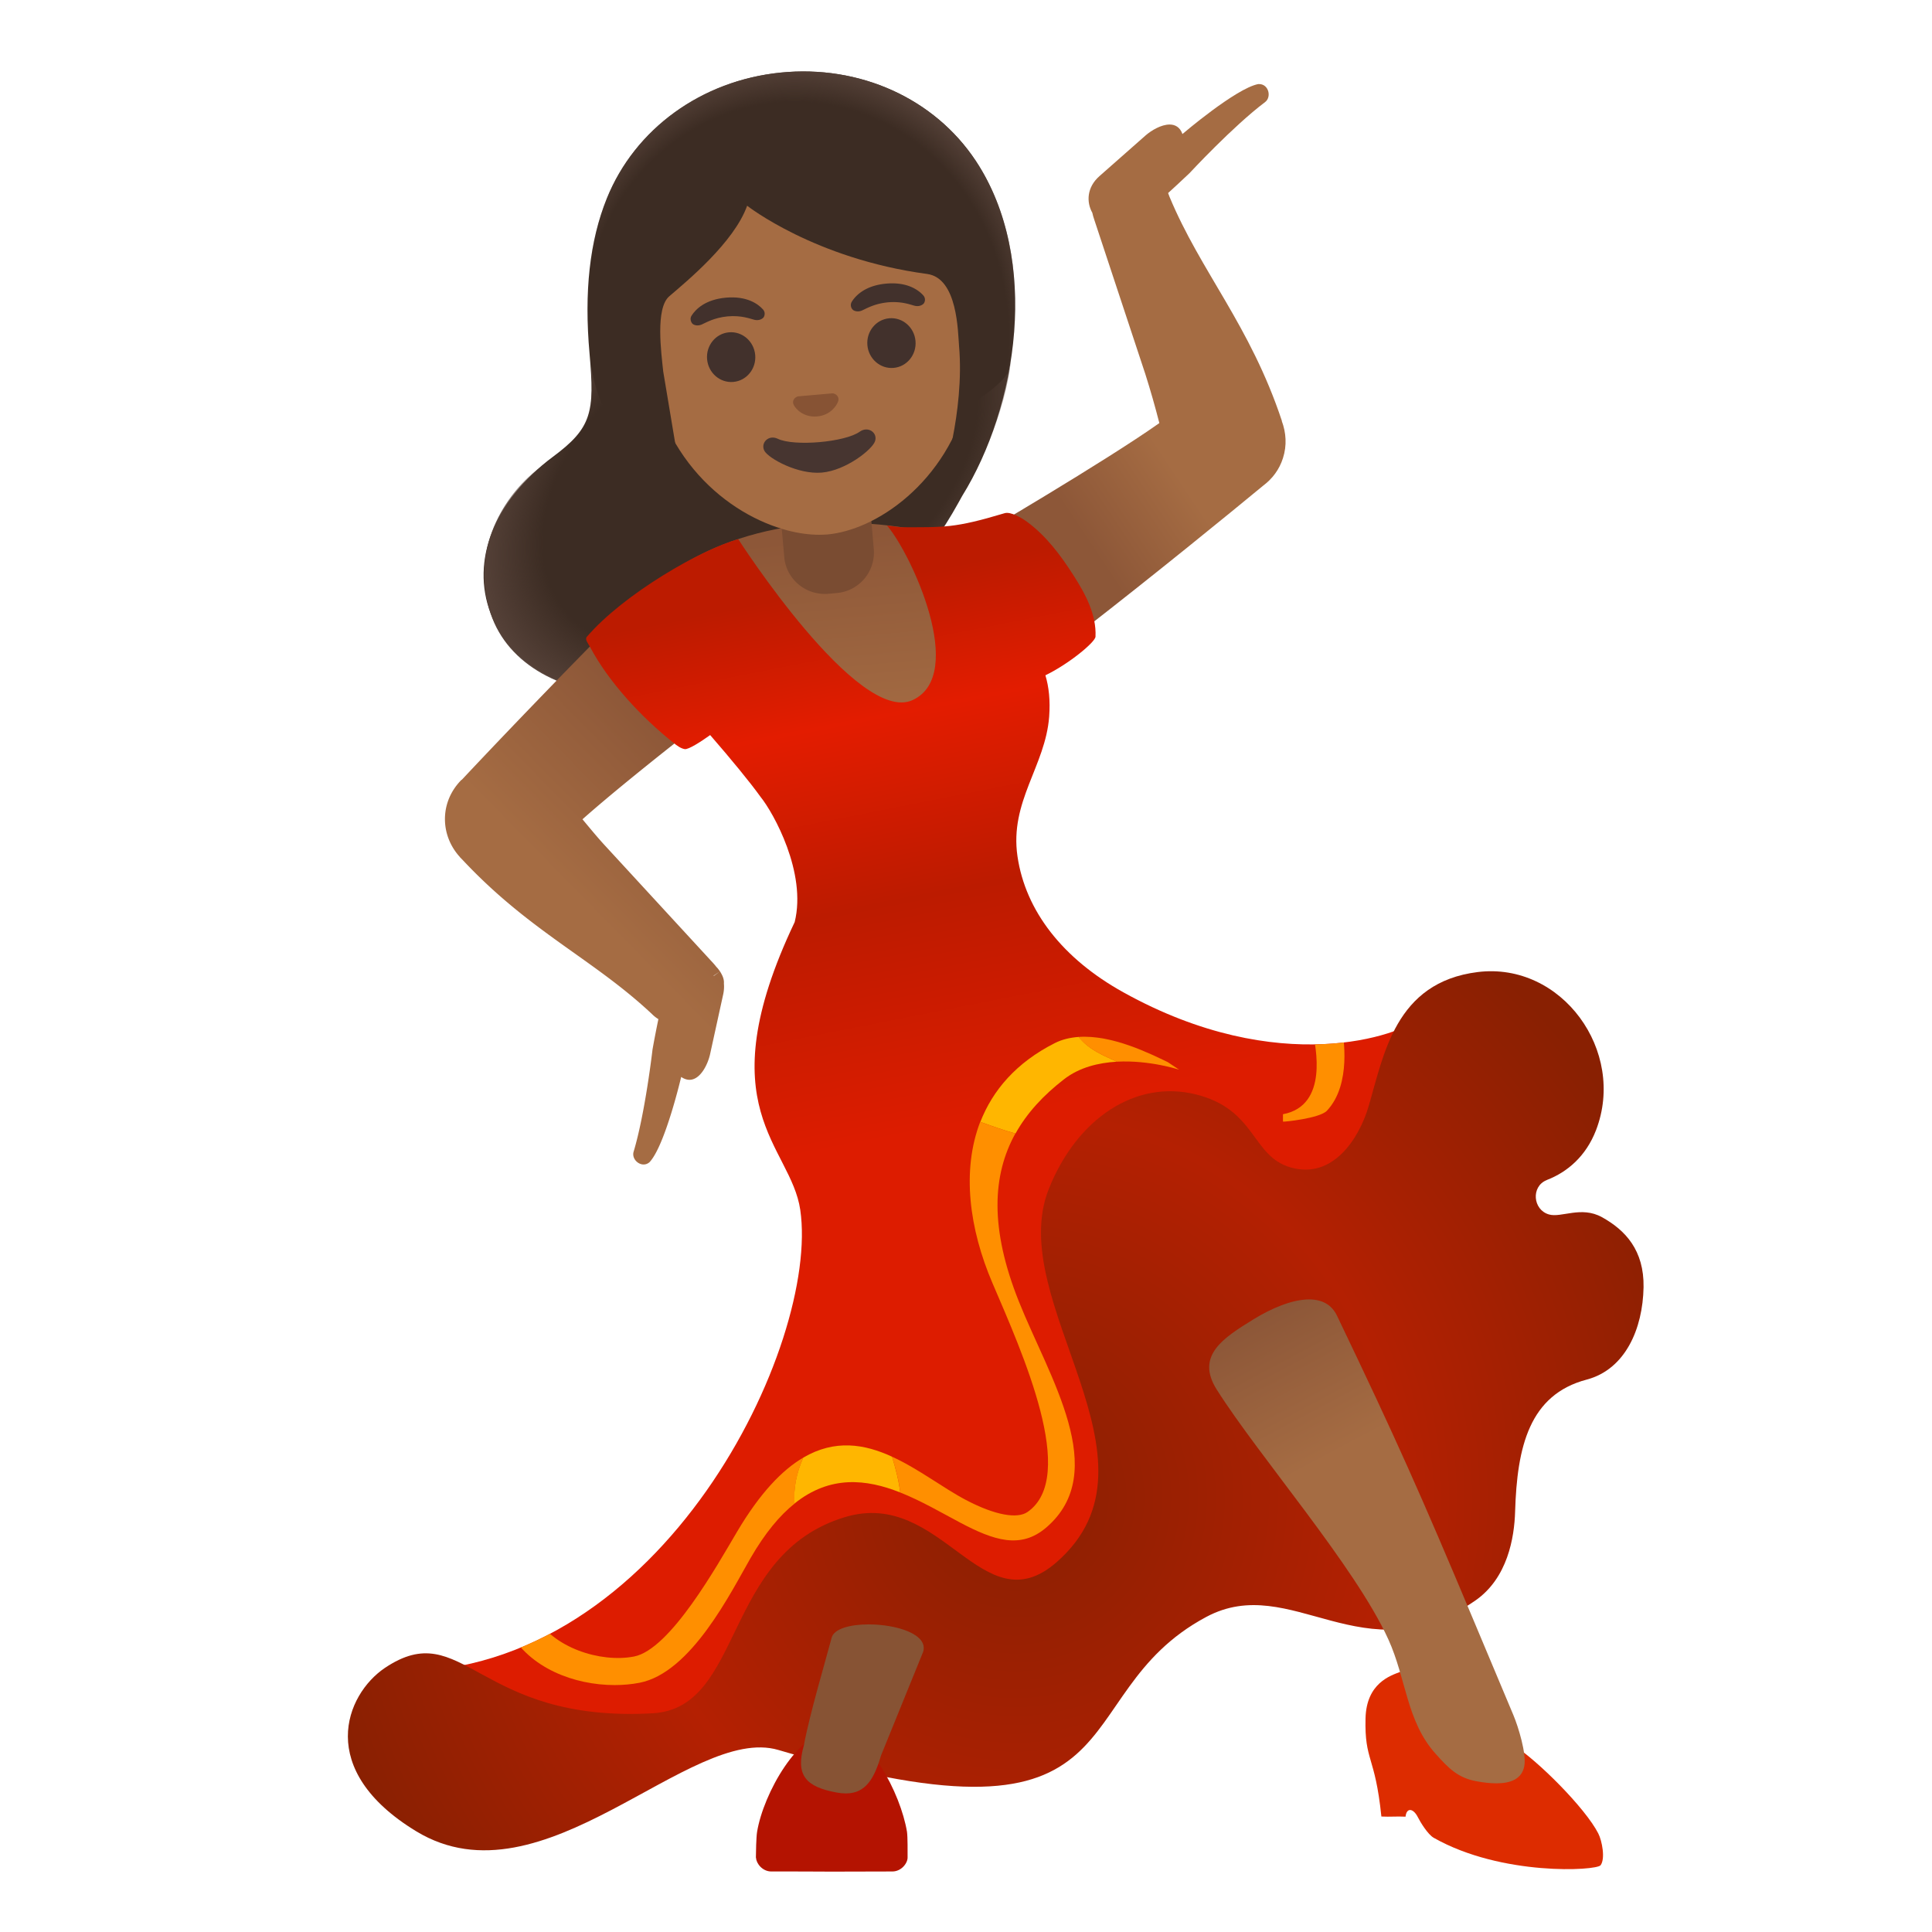
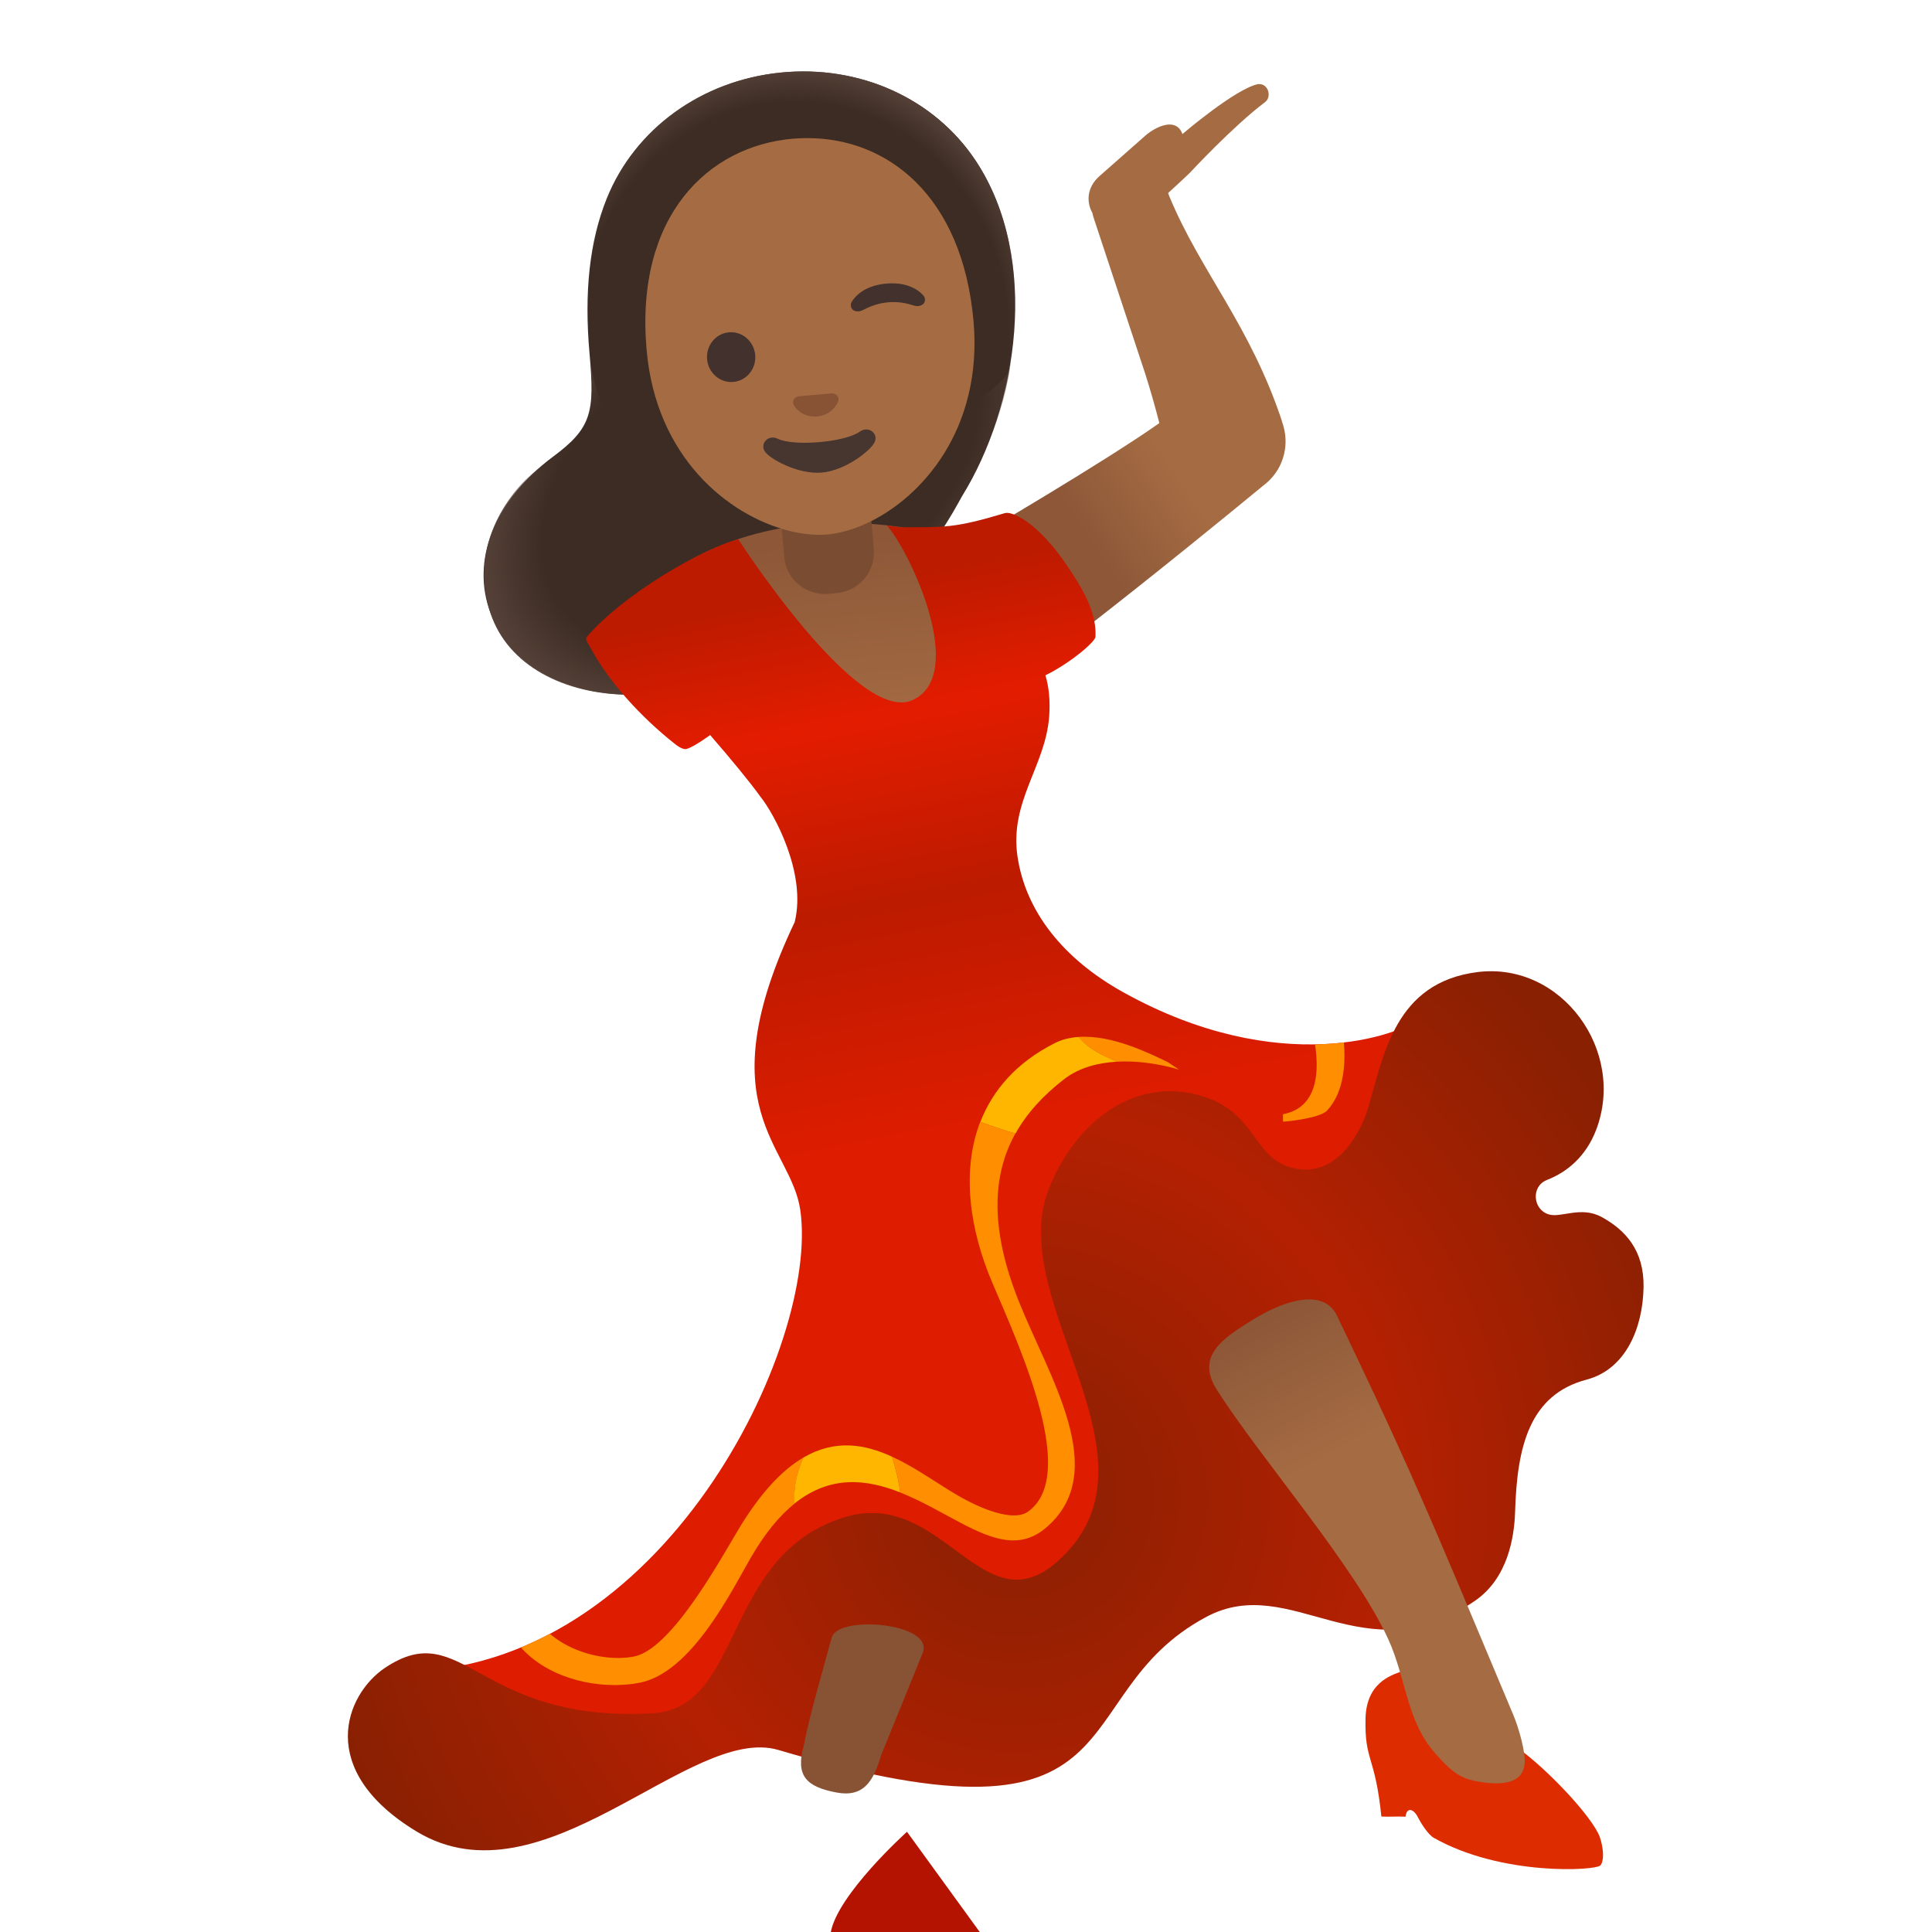
<svg xmlns="http://www.w3.org/2000/svg" xmlns:xlink="http://www.w3.org/1999/xlink" width="800px" height="800px" viewBox="0 0 128 128" aria-hidden="true" role="img" class="iconify iconify--noto" preserveAspectRatio="xMidYMid meet">
  <path d="M64.65 10.66c-2.74-4.14-7.7-6.38-12.94-5.85c-5.24.53-9.65 3.73-11.51 8.34c-1.13 2.81-1.51 6.17-1.14 10.29c.34 3.88.17 4.9-2.45 6.84c-3.87 2.89-5.44 6.86-4.1 10.37c1.27 3.34 4.84 5.37 9.27 5.37c.43 0 .87-.02 1.32-.06c9.36-.82 16.22-5.08 20.4-12.66c.11-.19.19-.34.25-.45c3.65-5.88 5.22-15.66.9-22.19z" fill="#3c2c23">

</path>
  <radialGradient id="IconifyId17ecdb2904d178eab22476" cx="50.336" cy="96.724" r="20.267" gradientTransform="matrix(-.84 .542 .347 .538 59.067 -48.072)" gradientUnits="userSpaceOnUse">
    <stop offset=".782" stop-color="#554138" stop-opacity="0">

</stop>
    <stop offset="1" stop-color="#554138">

</stop>
  </radialGradient>
  <path d="M66.99 23.71c-.33 3.66-2.34 7.71-3.25 9.15c-.06.11-.14.26-.25.45c-4.18 7.58-11.04 11.84-20.4 12.66c-.44.04-.88.06-1.31.06c-4.44 0-8.14-1.98-9.27-5.37c-1.54-4.62 1.39-8.31 3.18-9.62c2.75-2.01 3.85-2.98 3.46-6.89c2.24 14.84 27.2 3.32 27.74.23c.04-.22.08-.45.1-.67z" fill="url(#IconifyId17ecdb2904d178eab22476)">

</path>
  <linearGradient id="IconifyId17ecdb2904d178eab22477" gradientUnits="userSpaceOnUse" x1="57.038" y1="78.035" x2="55.712" y2="92.477" gradientTransform="matrix(1 0 0 -1 0 128)">
    <stop offset=".074" stop-color="#a56c43">

</stop>
    <stop offset="1" stop-color="#8d5738">

</stop>
  </linearGradient>
  <path d="M68.44 33.74c-1.81 1.1-4.12 1.51-5.93 1.51c-.61 0-1.17-.05-1.62-.13c-1.83-.34-3.51-.48-5.05-.48c-8.68 0-12.93 4.51-12.93 4.51l5.91 9.2c2.86.88 5.84 1.37 8.43 1.37c1.3 0 2.5-.12 3.55-.38c5.94-1.47 8.77-5.94 8.77-5.94l-1.13-9.66z" fill="url(#IconifyId17ecdb2904d178eab22477)">

</path>
  <linearGradient id="IconifyId17ecdb2904d178eab22478" gradientUnits="userSpaceOnUse" x1="75.801" y1="103.969" x2="67.708" y2="98.574" gradientTransform="matrix(1 0 0 -1 0 128)">
    <stop offset=".232" stop-color="#a56c43">

</stop>
    <stop offset="1" stop-color="#8d5738">

</stop>
  </linearGradient>
  <path d="M84.92 27.89h.01c-2.11-6.35-5.38-9.88-7.45-14.86c-.03-.09-.06-.15-.09-.24c.42-.38.87-.8 1.42-1.32c0 0 2.87-3.1 5.01-4.71c.44-.34.23-1.19-.4-1.19h-.06c-1.49.29-5.02 3.31-5.02 3.31c-.16-.46-.49-.63-.85-.63c-.55 0-1.2.38-1.6.73l-3.05 2.69c-.84.74-.87 1.72-.47 2.43c.03.14.07.29.13.46l3.38 10.22c.34 1.07.65 2.16.93 3.25c-3.65 2.58-12.08 7.51-12.08 7.51S67.09 43 67.92 43h.05c1.08 0 2.98-.62 3.82-1.28c4.7-3.65 9.63-7.67 11.93-9.57l-.01.01c.59-.45 1.05-1.05 1.29-1.81c.27-.84.21-1.69-.08-2.46z" fill="url(#IconifyId17ecdb2904d178eab22478)">

</path>
  <linearGradient id="IconifyId17ecdb2904d178eab22479" gradientUnits="userSpaceOnUse" x1="37.269" y1="64.39" x2="48.432" y2="75.367" gradientTransform="matrix(1 0 0 -1 0 128)">
    <stop offset=".232" stop-color="#a56c43">

</stop>
    <stop offset="1" stop-color="#8d5738">

</stop>
  </linearGradient>
-   <path d="M47.75 64.44c-.01-.03-.03-.05-.05-.08l-.41.3c-.01-.01-.01-.01-.01-.02l.42-.28c-.03-.05-.06-.09-.1-.14a1.07 1.07 0 0 0-.14-.16c-.06-.08-.11-.14-.19-.23l-7.29-7.92c-.48-.53-.93-1.08-1.39-1.63c3.55-3.15 10.36-8.34 10.36-8.34S45.72 39 44.87 39h-.02c-1.07 0-2.9.93-3.66 1.7c-4.2 4.22-8.57 8.8-10.61 10.98l.01-.03c-.52.52-.9 1.17-1.05 1.95c-.22 1.2.17 2.35.93 3.18h-.01l.11.11c.01.01.02.03.04.04c4.48 4.8 8.68 6.59 12.58 10.25c.14.14.28.25.43.34c-.12.58-.25 1.23-.39 2.02c0 0-.48 4.19-1.25 6.76c-.13.42.25.85.66.85c.14 0 .28-.05.4-.16c1.03-1.11 2.09-5.64 2.09-5.64c.19.13.38.19.55.19c.72 0 1.22-1.02 1.37-1.72l.87-3.97c.05-.25.06-.48.04-.69c.02-.22-.05-.46-.21-.72z" fill="url(#IconifyId17ecdb2904d178eab22479)">
- 
- </path>
  <linearGradient id="IconifyId17ecdb2904d178eab22480" gradientUnits="userSpaceOnUse" x1="94.337" y1="60.937" x2="93.667" y2="60.491" gradientTransform="matrix(1 0 0 -1 0 128)">
    <stop offset="0" stop-color="#bc1b00">

</stop>
    <stop offset=".29" stop-color="#e31c00">

</stop>
    <stop offset=".693" stop-color="#bc1b00">

</stop>
    <stop offset=".914" stop-color="#dd1c00">

</stop>
  </linearGradient>
  <path d="M94.05 67.05l.02.39c.24-.21.24-.37-.02-.39z" fill="url(#IconifyId17ecdb2904d178eab22480)">

</path>
  <linearGradient id="IconifyId17ecdb2904d178eab22481" gradientUnits="userSpaceOnUse" x1="50.577" y1="88.063" x2="58.64" y2="47.189" gradientTransform="matrix(1 0 0 -1 0 128)">
    <stop offset="0" stop-color="#bc1b00">

</stop>
    <stop offset=".213" stop-color="#e31c00">

</stop>
    <stop offset=".507" stop-color="#bc1b00">

</stop>
    <stop offset=".875" stop-color="#dd1c00">

</stop>
  </linearGradient>
  <path d="M94.07 67.44c-1.27 1.15-9.31 4.05-19.65-1.7c-4-2.22-6.48-5.38-7.01-9.01s1.85-5.97 2.1-9.25c.08-1.08-.02-1.98-.25-2.74c1.54-.74 3.31-2.2 3.32-2.56c.07-1.47-.68-2.85-1.47-4.08c-.85-1.33-1.81-2.61-3.08-3.54c-.33-.24-1.07-.68-1.47-.56c-3.34 1-3.97.93-6.89.93l-.9-.11c1.58 1.83 5.33 9.87 1.7 11.56S48.91 35.72 48.91 35.72c-2.46.68-7.59 3.63-10.03 6.47c-.15.17.09.45.2.65c1.25 2.37 3.45 4.71 5.55 6.38c.22.18.46.36.73.41c.24.05 1.09-.5 1.69-.93c1.37 1.58 2.61 3.08 3.35 4.11c.84 1.04 3.06 5.01 2.25 8.28c-5.88 12.36-.26 14.76.37 19.07c1.29 8.85-9.04 30.6-26.54 30.6l8.25 4.75l15.67-1.03l8.66-7.45l11.9-1.78l4.2-8.61L79.33 85L94.5 75l-.43-7.56z" fill="url(#IconifyId17ecdb2904d178eab22481)">

</path>
  <defs>
    <path id="IconifyId17ecdb2904d178eab22482" d="M94.05 67.05c1.67.16-7.35 5.52-19.63-1.31c-4-2.22-6.48-5.38-7.01-9.01s1.85-5.97 2.1-9.25c.41-5.28-3.55-6.24-5.53-8.54c-1.98-2.29-4.36-4.58-4.36-4.58h-1.19c1.58 1.83 5.67 10.31 2.04 12.01S48.74 35.46 48.74 35.46l-1.44.42c-3.58 1.21-7.17 4.54-7.12 4.9c.06.41 7.8 8.67 10.22 12.03c.84 1.04 3.06 5.01 2.25 8.28c-5.88 12.36-.26 14.76.37 19.07c1.29 8.85-9.04 30.6-26.54 30.6l8.25 4.75l15.67-1.03l8.66-7.45l11.9-1.78l4.2-8.61L79.33 85L94.5 75l-.45-7.95z">

</path>
  </defs>
  <clipPath id="IconifyId17ecdb2904d178eab22483">
    <use xlink:href="#IconifyId17ecdb2904d178eab22482" overflow="visible">

</use>
  </clipPath>
  <g clip-path="url(#IconifyId17ecdb2904d178eab22483)">
    <path d="M53.22 96.57c-1.4.82-2.87 2.35-4.38 4.9c-1.31 2.21-4.43 7.82-6.84 8.28c-2.25.43-5.39-.61-6.52-2.67l-.48-.87l-1.75.96l.48.88c1.35 2.47 4.32 3.59 6.99 3.59c.57 0 1.12-.05 1.64-.15c3.44-.66 6.07-6.02 7.37-8.27c.96-1.66 1.93-2.82 2.92-3.61c-.09-.97.12-2.02.57-3.04z" fill="#ff8f00">

</path>
    <path d="M73.99 70.34c2.17-.12 4.13.53 4.13.53l-.75-.5c-1.17-.56-3.69-1.83-5.92-1.67c.74.9 1.72 1.24 2.54 1.64z" fill="#ff8f00">

</path>
    <path d="M65.75 85c2.01 4.69 5.68 12.84 2.33 15.17c-.67.47-2.14.23-4.08-.79c-1.49-.78-3.13-2.06-4.9-2.87c.24.79.46 1.59.54 2.37c1.41.56 2.75 1.35 3.98 2c2.22 1.17 4 1.78 5.7.32c4.3-3.69.18-9.96-1.82-14.98c-1.93-4.83-1.76-8.36-.23-11.12c-.82-.23-1.59-.51-2.33-.77c-1.24 3.23-.72 7.1.81 10.67z" fill="#ff8f00">

</path>
    <path d="M70.5 71.5c1.02-.79 2.29-1.09 3.49-1.16c-.83-.4-1.8-.74-2.53-1.64c-.55.04-1.09.16-1.58.41c-2.55 1.29-4.11 3.12-4.93 5.22c.73.26 1.51.54 2.33.77c.76-1.37 1.86-2.55 3.22-3.6z" fill="#ffb600">

</path>
    <path d="M53.22 96.57c-.46 1.02-.66 2.08-.58 3.04c2.36-1.89 4.76-1.62 7-.73c-.09-.78-.3-1.58-.54-2.37c-1.82-.84-3.78-1.17-5.88.06z" fill="#ffb600">

</path>
  </g>
  <g>
    <defs>
      <path id="IconifyId17ecdb2904d178eab22484" d="M94.05 67.05c1.67.16-7.35 5.52-19.63-1.31c-4-2.22-6.48-5.38-7.01-9.01s1.85-5.97 2.1-9.25c.41-5.28-3.55-6.24-5.53-8.54c-1.98-2.29-4.36-4.58-4.36-4.58h-1.19c1.58 1.83 5.67 10.31 2.04 12.01S48.74 35.46 48.74 35.46l-1.44.42c-3.58 1.21-7.17 4.54-7.12 4.9c.06.41 7.8 8.67 10.22 12.03c.84 1.04 3.06 5.01 2.25 8.28c-5.88 12.36-.26 14.76.37 19.07c1.29 8.85-9.04 30.6-26.54 30.6l8.25 4.75l15.67-1.03l8.66-7.45l11.9-1.78l4.2-8.61L79.33 85L94.5 75l-.45-7.95z">

</path>
    </defs>
    <clipPath id="IconifyId17ecdb2904d178eab22485">
      <use xlink:href="#IconifyId17ecdb2904d178eab22484" overflow="visible">

</use>
    </clipPath>
    <g clip-path="url(#IconifyId17ecdb2904d178eab22485)">
      <path d="M85 74.31v-.49c3.07-.57 2.12-4.61 2.01-5.28l1.91-.34c.06.37.66 3.62-1.01 5.39c-.48.51-2.91.75-2.91.72z" fill="#ff8f00">

</path>
    </g>
  </g>
  <radialGradient id="IconifyId17ecdb2904d178eab22486" cx="67.245" cy="-633.194" r="47.355" gradientTransform="matrix(1 0 0 -1 0 -534)" gradientUnits="userSpaceOnUse">
    <stop offset="0" stop-color="#892002">

</stop>
    <stop offset=".537" stop-color="#b42002">

</stop>
    <stop offset="1" stop-color="#892002">

</stop>
  </radialGradient>
  <path d="M97.91 64.4c5.55-.68 9.85 5.23 7.83 10.48c-.67 1.73-1.9 2.77-3.24 3.29c-.01.01-.03.01-.04.02c-1.03.42-.91 1.96.16 2.27c.81.24 2.14-.58 3.51.18c1.56.86 2.8 2.2 2.76 4.64c-.05 2.76-1.21 5.44-3.76 6.12c-3.81 1-4.62 4.45-4.75 8.74c-.05 1.72-.49 4.42-2.65 5.91c-7.39 5.11-12.17-1.95-17.82 1.08c-9.77 5.23-3.73 16.1-28.34 8.81c-5.86-1.73-15.57 10.5-23.99 5.39c-6.7-4.07-4.69-9.06-2.09-10.82c5.22-3.51 6.08 3.65 17.75 3c6.06-.34 4.6-10.55 12.75-13c6.43-1.93 9.08 7.28 14 3c7.75-6.75-3.5-17.25-.5-24.75c1.86-4.66 5.75-7.25 9.75-6.25s3.67 4.08 6.25 4.83c2.83.83 4.56-1.95 5.17-4c1.02-3.43 1.75-8.26 7.25-8.94z" fill="url(#IconifyId17ecdb2904d178eab22486)">

</path>
  <g>
    <path d="M100.23 115.59c1.62 1.02 4.79 4.18 5.66 5.88c.25.49.48 1.68.15 2.11c-.28.36-6.55.73-11.05-1.82c-.39-.22-.89-1.04-1.05-1.36c-.3-.6-.75-.67-.82-.04c-.59-.03-1.01.02-1.6-.01c-.42-4.09-1.12-3.64-1.05-6.51c.06-2.33 1.66-2.83 2.29-3.07c.1-.04 5.08 3.06 7.47 4.82z" fill="#dd2c00">

</path>
  </g>
  <linearGradient id="IconifyId17ecdb2904d178eab22487" gradientUnits="userSpaceOnUse" x1="83.441" y1="40.549" x2="95.348" y2="18.13" gradientTransform="matrix(1 0 0 -1 0 128)">
    <stop offset="0" stop-color="#8d5738">

</stop>
    <stop offset=".401" stop-color="#a56c43">

</stop>
  </linearGradient>
  <path d="M100.27 113.64c-.88-2.1-1.77-4.21-2.65-6.31c-3.5-8.34-5.11-11.96-9.02-20.12c-.37-.81-1.06-1.12-1.87-1.12c-1.14 0-2.53.61-3.67 1.31c-2.03 1.25-3.86 2.42-2.45 4.66c2.83 4.47 9.18 11.73 11.37 16.55c1.2 2.64 1.2 5.43 3.13 7.58c.86.96 1.48 1.61 2.75 1.83c.43.08.87.13 1.28.13c.92 0 1.69-.27 1.85-1.15c.15-.81-.4-2.6-.72-3.36z" fill="url(#IconifyId17ecdb2904d178eab22487)">

</path>
  <g>
-     <path d="M60.09 121.36c-.42-2.54-2.56-6.71-4.87-6.71s-4.64 4.17-5.06 6.71c-.06.34-.08 1.44-.08 1.71c0 .01.01.02.01.02c.02.38.43.9 1.01.9c1.4 0 2.71 0 4.01.01c1.3 0 2.61-.01 4.01-.01c.61 0 1.03-.57 1.01-.95v-.01c0-.26.01-1.34-.04-1.67z" fill="#b41301">
+     <path d="M60.09 121.36s-4.64 4.17-5.06 6.71c-.06.34-.08 1.44-.08 1.71c0 .01.01.02.01.02c.02.38.43.9 1.01.9c1.4 0 2.71 0 4.01.01c1.3 0 2.61-.01 4.01-.01c.61 0 1.03-.57 1.01-.95v-.01c0-.26.01-1.34-.04-1.67z" fill="#b41301">

</path>
  </g>
  <path d="M57.55 107.62c-1.21 0-2.29.28-2.45.88c-.37 1.41-1.47 5.1-1.84 7.13c-.57 2 .13 2.75 2.17 3.13c.22.04.42.06.61.06c1.33 0 1.89-1.01 2.34-2.54l2.78-6.84c.36-1.17-1.77-1.82-3.61-1.82z" fill="#875334">

</path>
  <g>
    <path d="M57.61 33.13l-5.94.52l.29 3.26c.12 1.39 1.3 2.44 2.69 2.44c.08 0 .16 0 .24-.01l.54-.05a2.69 2.69 0 0 0 2.46-2.91l-.28-3.25z" fill="#7a4c32">

</path>
    <path d="M64.5 21.29c-.74-8.35-5.72-12.14-11-12.14c-.32 0-.65.01-.98.04c-5.62.49-10.46 5.13-9.68 13.99c.62 7.13 5.41 10.95 9.37 11.97c.73.19 1.43.28 2.07.28c.18 0 .36-.01.54-.02c.78-.07 1.65-.31 2.54-.71c3.72-1.69 7.76-6.29 7.14-13.41z" fill="#a56c43">

</path>
    <path d="M52.77 26.3c.03-.02.07-.03.1-.04l2.28-.2c.04 0 .07.01.11.02c.21.07.35.27.27.51s-.48.92-1.39 1c-.92.08-1.43-.52-1.54-.74c-.13-.22-.03-.45.17-.55z" fill="#875334">

</path>
    <g fill="#42312c">
-       <ellipse transform="rotate(-4.997 59.065 22.722)" cx="59.06" cy="22.73" rx="1.6" ry="1.65">
- 
- </ellipse>
      <ellipse transform="rotate(-4.997 48.444 23.654)" cx="48.44" cy="23.66" rx="1.6" ry="1.65">

</ellipse>
    </g>
    <g fill="#42312c">
      <path d="M56.44 19.98c.27-.43.92-1.07 2.28-1.19s2.11.4 2.45.78c.15.17.13.37.05.51c-.08.12-.32.25-.61.18s-.86-.31-1.78-.23c-.92.09-1.44.42-1.72.54c-.27.12-.54.04-.63-.07a.43.43 0 0 1-.04-.52z">

</path>
-       <path d="M45.82 20.91c.27-.43.92-1.07 2.28-1.19s2.11.4 2.45.78c.15.17.13.37.05.51c-.08.12-.32.25-.61.18s-.86-.31-1.78-.23c-.92.09-1.44.42-1.72.54c-.27.12-.54.04-.63-.07c-.1-.13-.16-.34-.04-.52z">
- 
- </path>
    </g>
    <path d="M51.53 29.07c1.08.52 4.45.23 5.43-.47c.56-.4 1.21.08 1.01.64c-.19.55-1.93 1.93-3.52 2.07s-3.51-.93-3.8-1.43c-.29-.52.26-1.11.88-.81z" fill="#473530">

</path>
  </g>
  <g>
-     <path d="M40.57 27.54c.47-5.01-.18-6.73-.04-8.56c.12-1.55.62-11.75 11.72-12.72C64.94 5.15 65.67 16.8 65.67 16.8l.31 4.15s-.09 2.48-1.19 5.48c-1.11 3.01-1.98 4.13-1.68 2.62c.33-1.67.62-3.95.43-6.12c-.08-.95-.09-4.51-2.12-4.78c-7.45-1-11.92-4.52-11.92-4.52c-.87 2.44-4.03 5.03-5.16 6c-.93.8-.53 3.73-.4 4.98l.95 5.69c-1.26-.66-3.57-1.5-4.32-2.76z" fill="#3c2c23">
- 
- </path>
    <radialGradient id="IconifyId17ecdb2904d178eab22488" cx="52.678" cy="105.826" r="17.741" gradientTransform="matrix(0 1 .917 0 -44.385 -30.503)" gradientUnits="userSpaceOnUse">
      <stop offset=".869" stop-color="#554138" stop-opacity="0">

</stop>
      <stop offset="1" stop-color="#554138">

</stop>
    </radialGradient>
    <path d="M67 23.66c0 .02 0 .03-.01.05c-.02.22-.06.45-.1.67c-.54 3.09-25.5 14.61-27.74-.23c-.04-.23-.07-.47-.09-.71c-.01-.09-.02-.18-.02-.26c-.02-.17-.03-.33-.03-.49c-.3-3.77.13-6.9 1.2-9.54c1.85-4.61 6.26-7.81 11.5-8.34s10.19 1.71 12.94 5.85c2.46 3.72 3.01 8.49 2.35 13z" fill="url(#IconifyId17ecdb2904d178eab22488)">

</path>
  </g>
</svg>